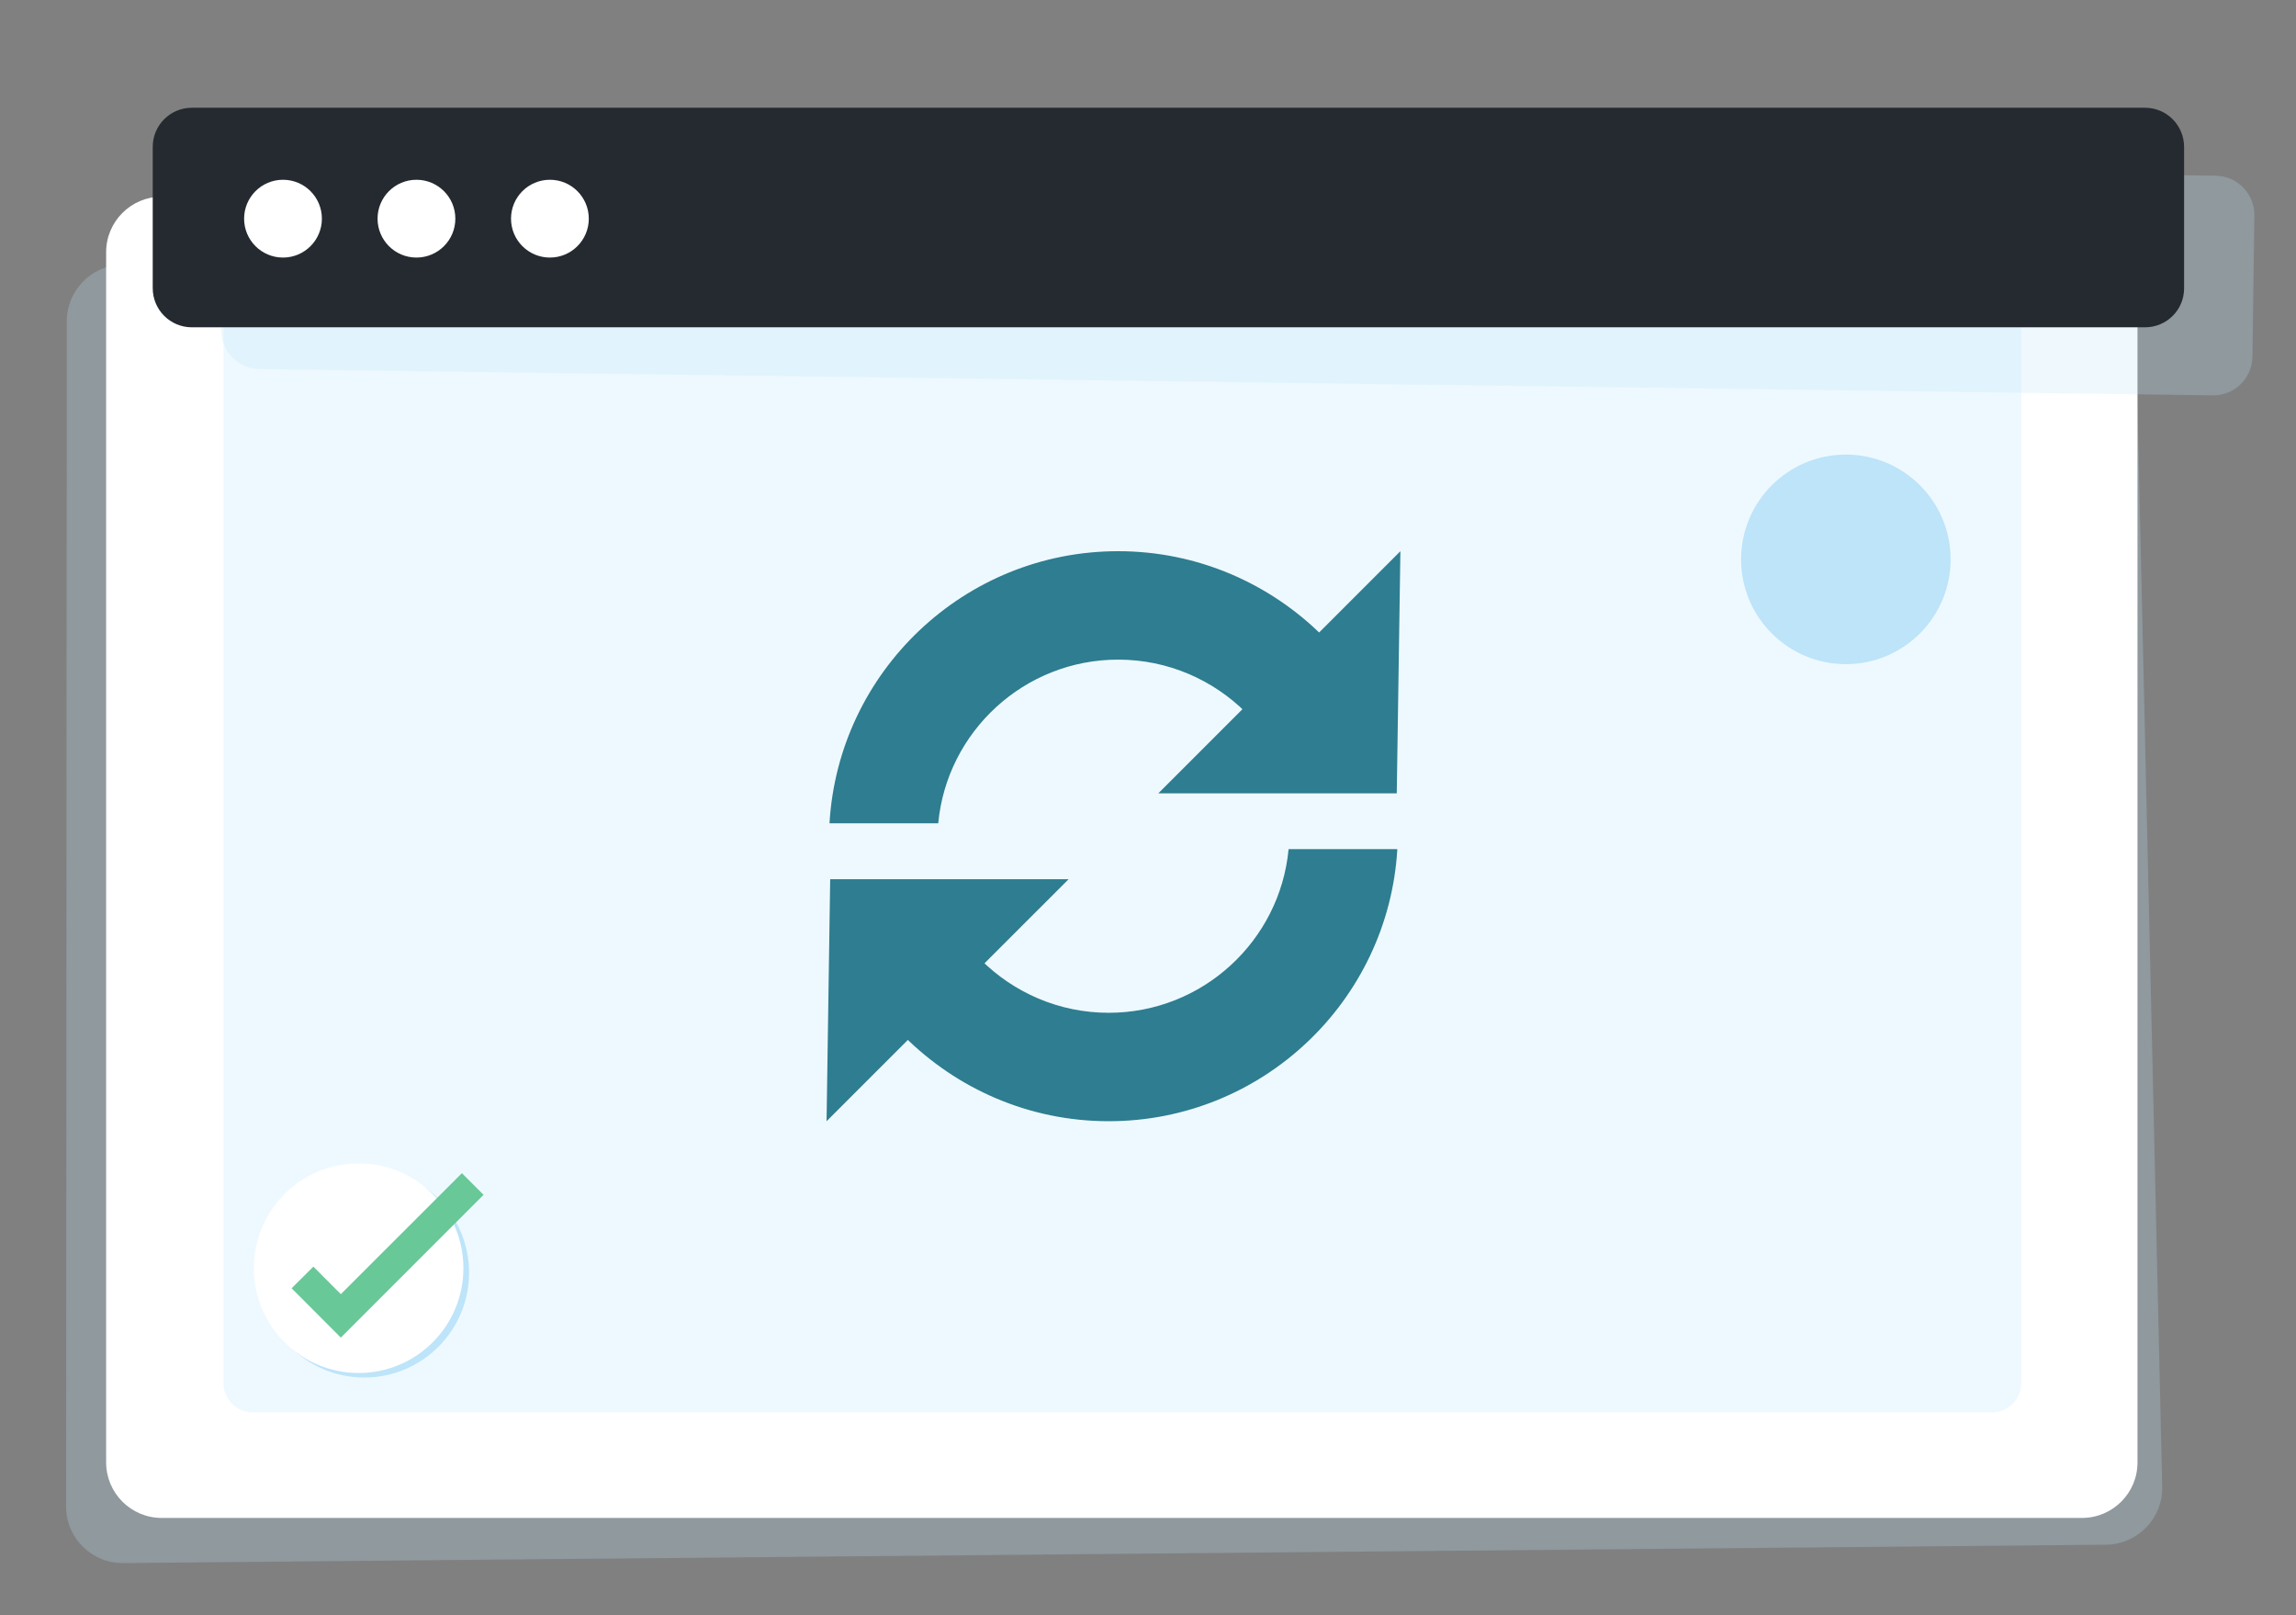
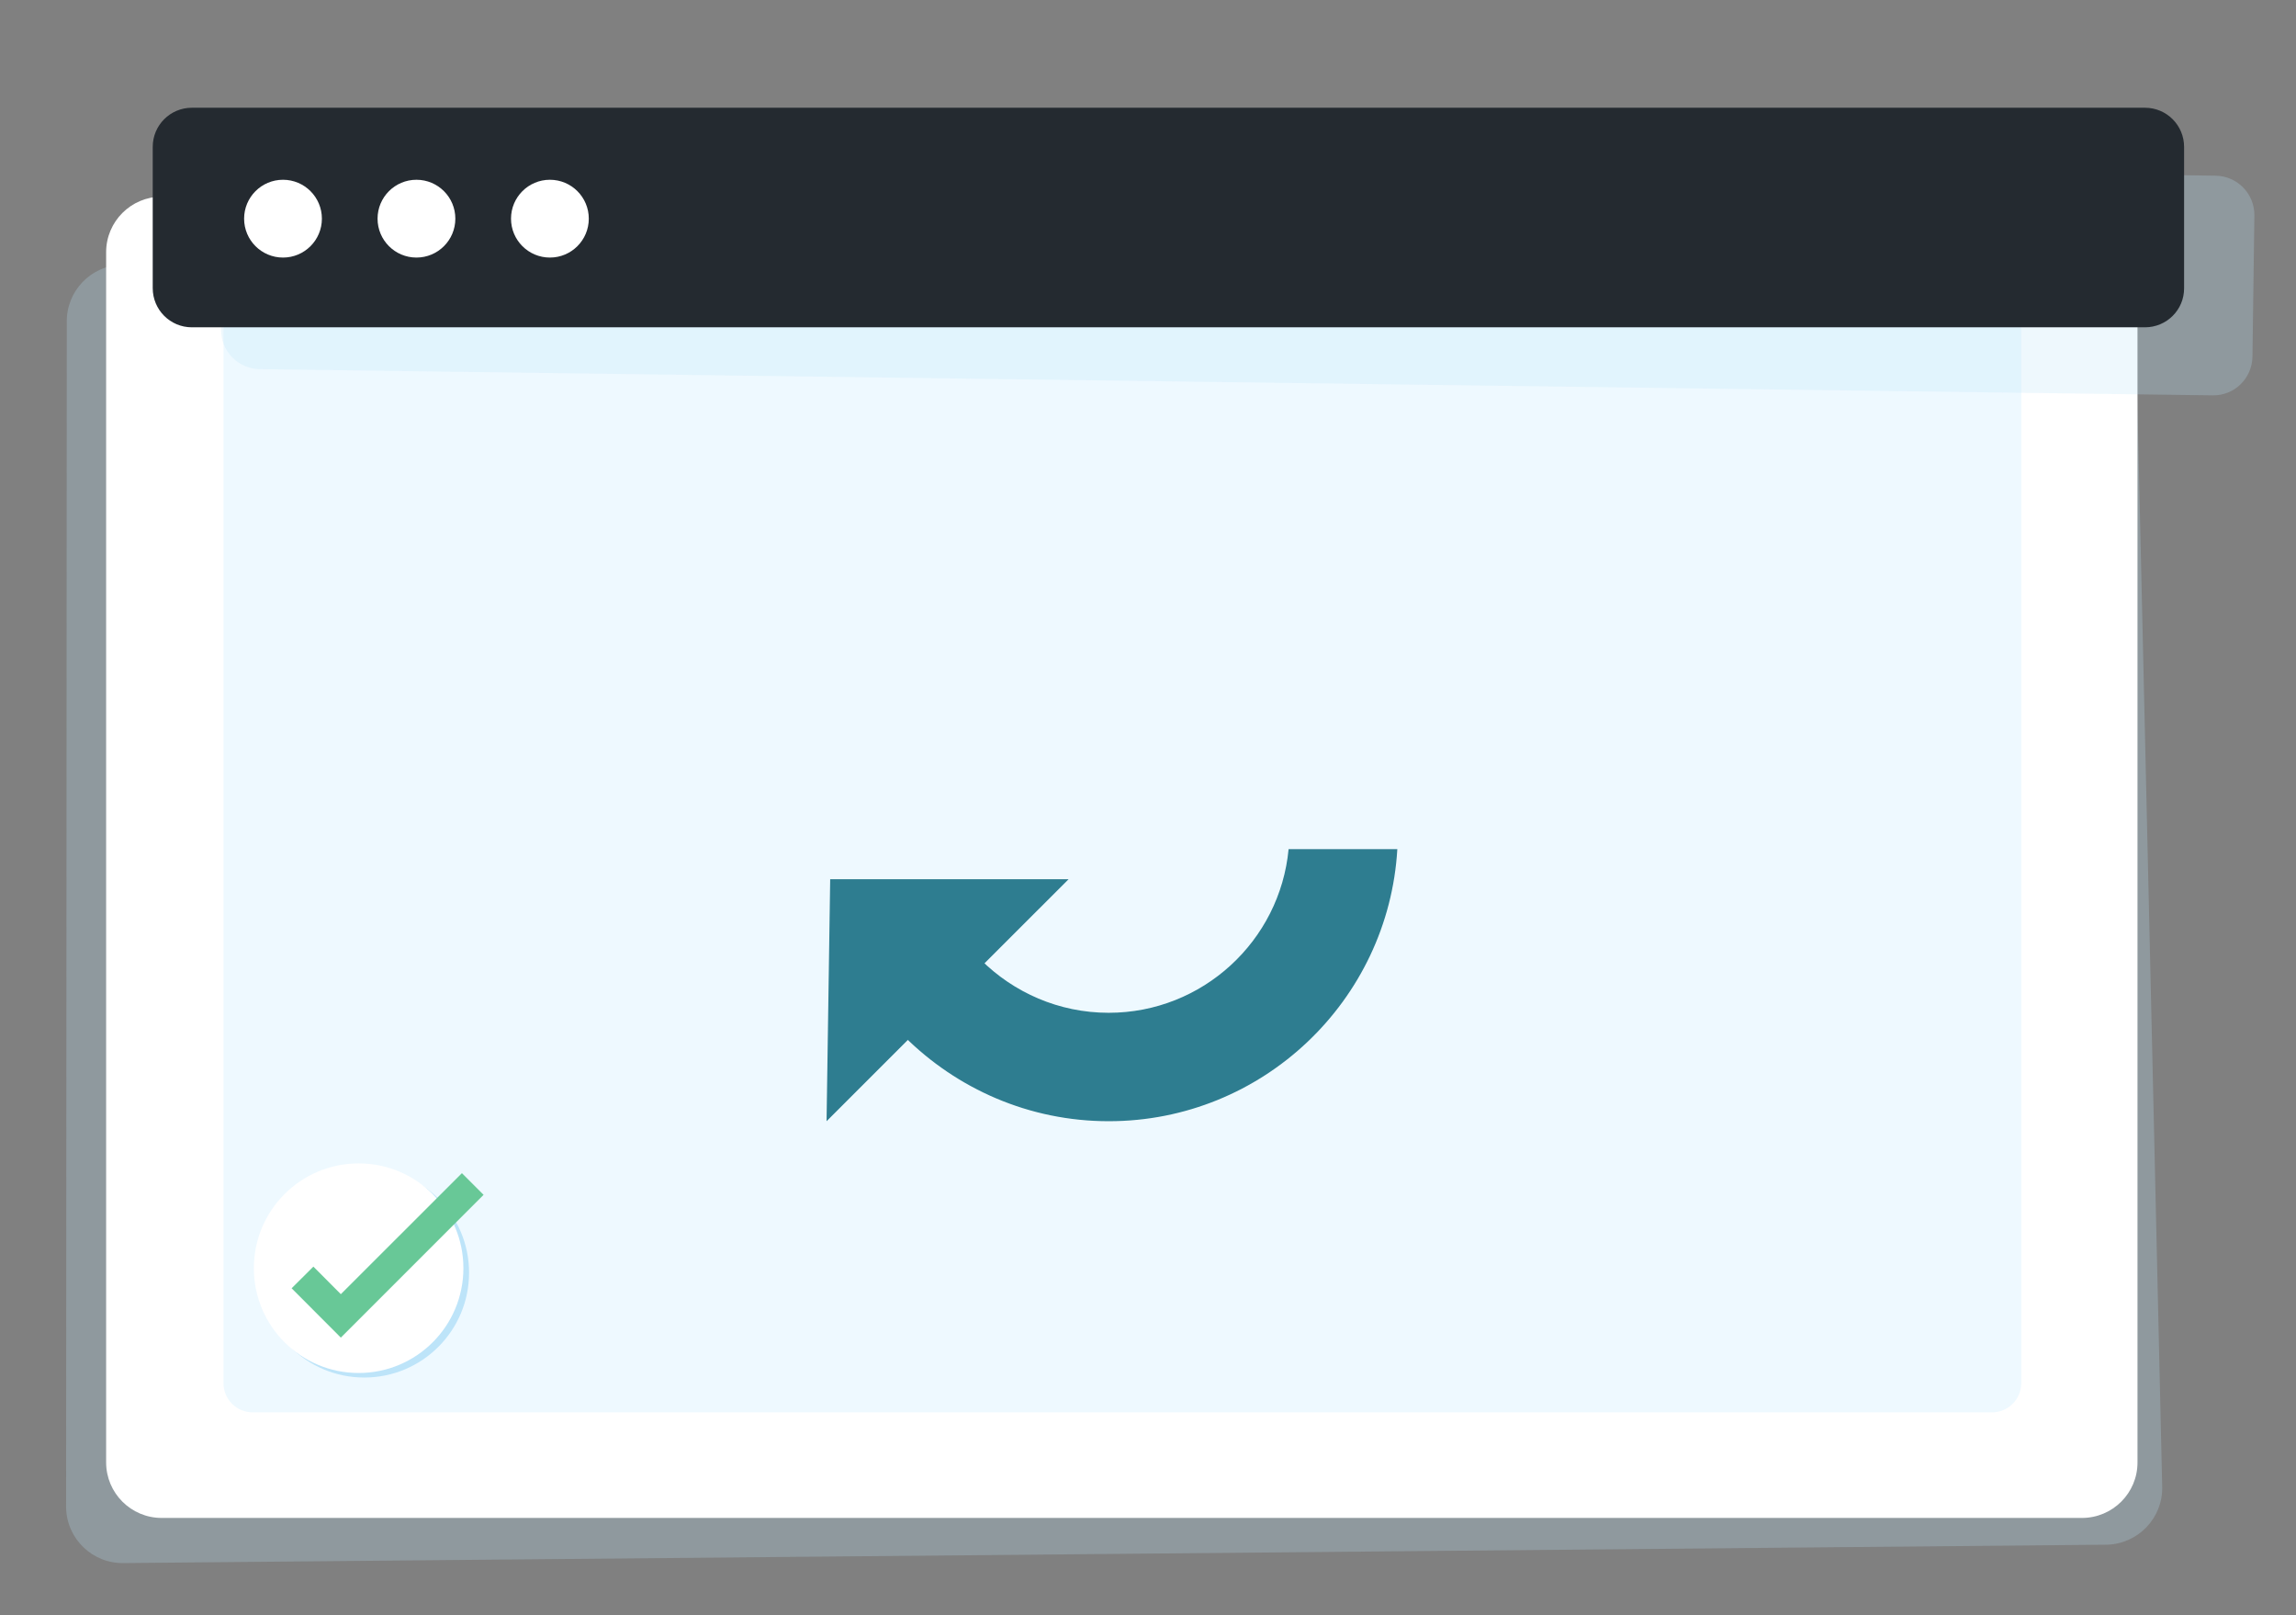
<svg xmlns="http://www.w3.org/2000/svg" version="1.1" id="Layer_1" x="0px" y="0px" viewBox="0 0 2025 1424" style="enable-background:new 0 0 2025 1424;" xml:space="preserve">
  <rect x="0" y="0" width="2025" height="1424" fill="#808080" stroke="none" />
  <style type="text/css">
	.st0{opacity:0.25;fill:#BDE4F9;}
	.st1{fill:#FFFFFF;}
	.st2{fill:#EEF9FF;}
	.st3{fill:#242A30;}
	.st4{fill:#BDE4F9;}
	.st5{fill:#68C897;}
	.st6{opacity:0.98;}
	.st7{fill:#2A7A8E;}
</style>
  <g>
    <g>
      <path class="st0" d="M1858.2,1362l-1748.9,16.2c-27.6,0.6-50.4-21.2-51-48.8l0.6-1045c-0.6-27.6,21.2-50.4,48.8-51l1723.9-36.2    c27.6-0.6,50.4,21.2,51,48.8l24.4,1065C1907.6,1338.5,1885.7,1361.3,1858.2,1362z" />
      <path class="st1" d="M1836.2,1338.4H142.6c-27.1,0-49-22-49-49v-1067c0-27.1,22-49,49-49h1693.6c27.1,0,49,22,49,49v1067    C1885.3,1316.4,1863.3,1338.4,1836.2,1338.4z" />
      <path class="st2" d="M1756.9,1245.3h-1534c-14.2,0-25.8-11.5-25.8-25.8V292.2c0-14.2,11.5-25.8,25.8-25.8h1534    c14.2,0,25.8,11.5,25.8,25.8v927.4C1782.6,1233.8,1771.1,1245.3,1756.9,1245.3z" />
      <path class="st0" d="M1954.1,154.9L231.7,131.8c-19.1-0.3-34.7,15-35,34.1L195,290.5c-0.3,19.1,15,34.7,34.1,35l1722.5,23.1    c19.1,0.3,34.7-15,35-34.1l1.7-124.6C1988.5,170.8,1973.2,155.2,1954.1,154.9z" />
      <g>
        <path class="st3" d="M1891.8,288.6H169.2c-19.1,0-34.5-15.5-34.5-34.5V129.5c0-19.1,15.5-34.5,34.5-34.5h1722.6     c19.1,0,34.5,15.5,34.5,34.5v124.6C1926.4,273.2,1910.9,288.6,1891.8,288.6z" />
        <circle class="st1" cx="249.6" cy="192.8" r="34.3" />
        <circle class="st1" cx="367.3" cy="192.8" r="34.3" />
        <circle class="st1" cx="485" cy="192.8" r="34.3" />
      </g>
-       <circle class="st4" cx="1628" cy="493.2" r="92.4" />
      <circle class="st4" cx="321.3" cy="1122.2" r="92.4" />
      <circle class="st1" cx="316.3" cy="1118.2" r="92.4" />
      <polygon class="st5" points="300.6,1179.4 257.2,1135.9 276.4,1116.8 300.6,1141.1 407.4,1034.4 426.5,1053.5   " />
    </g>
  </g>
  <g class="st6">
-     <polygon class="st7" points="1231.9,699.5 1021.6,699.5 1235.1,486  " />
-     <path class="st7" d="M986.1,486c-135.6,0-246.7,106.3-254.5,239.9h95.9c7.6-80.9,75.9-144.3,158.7-144.3   c43.9,0,83.8,17.9,112.7,46.7l67.6-67.6C1120.2,514.6,1056.4,486,986.1,486z" />
    <polygon class="st7" points="732.2,775.2 942.5,775.2 729,988.6  " />
    <path class="st7" d="M977.9,988.6c135.6,0,246.7-106.3,254.5-239.9h-95.9c-7.6,80.9-75.9,144.3-158.7,144.3   c-43.9,0-83.8-17.9-112.7-46.7l-67.6,67.5C843.9,960,907.6,988.6,977.9,988.6z" />
  </g>
</svg>